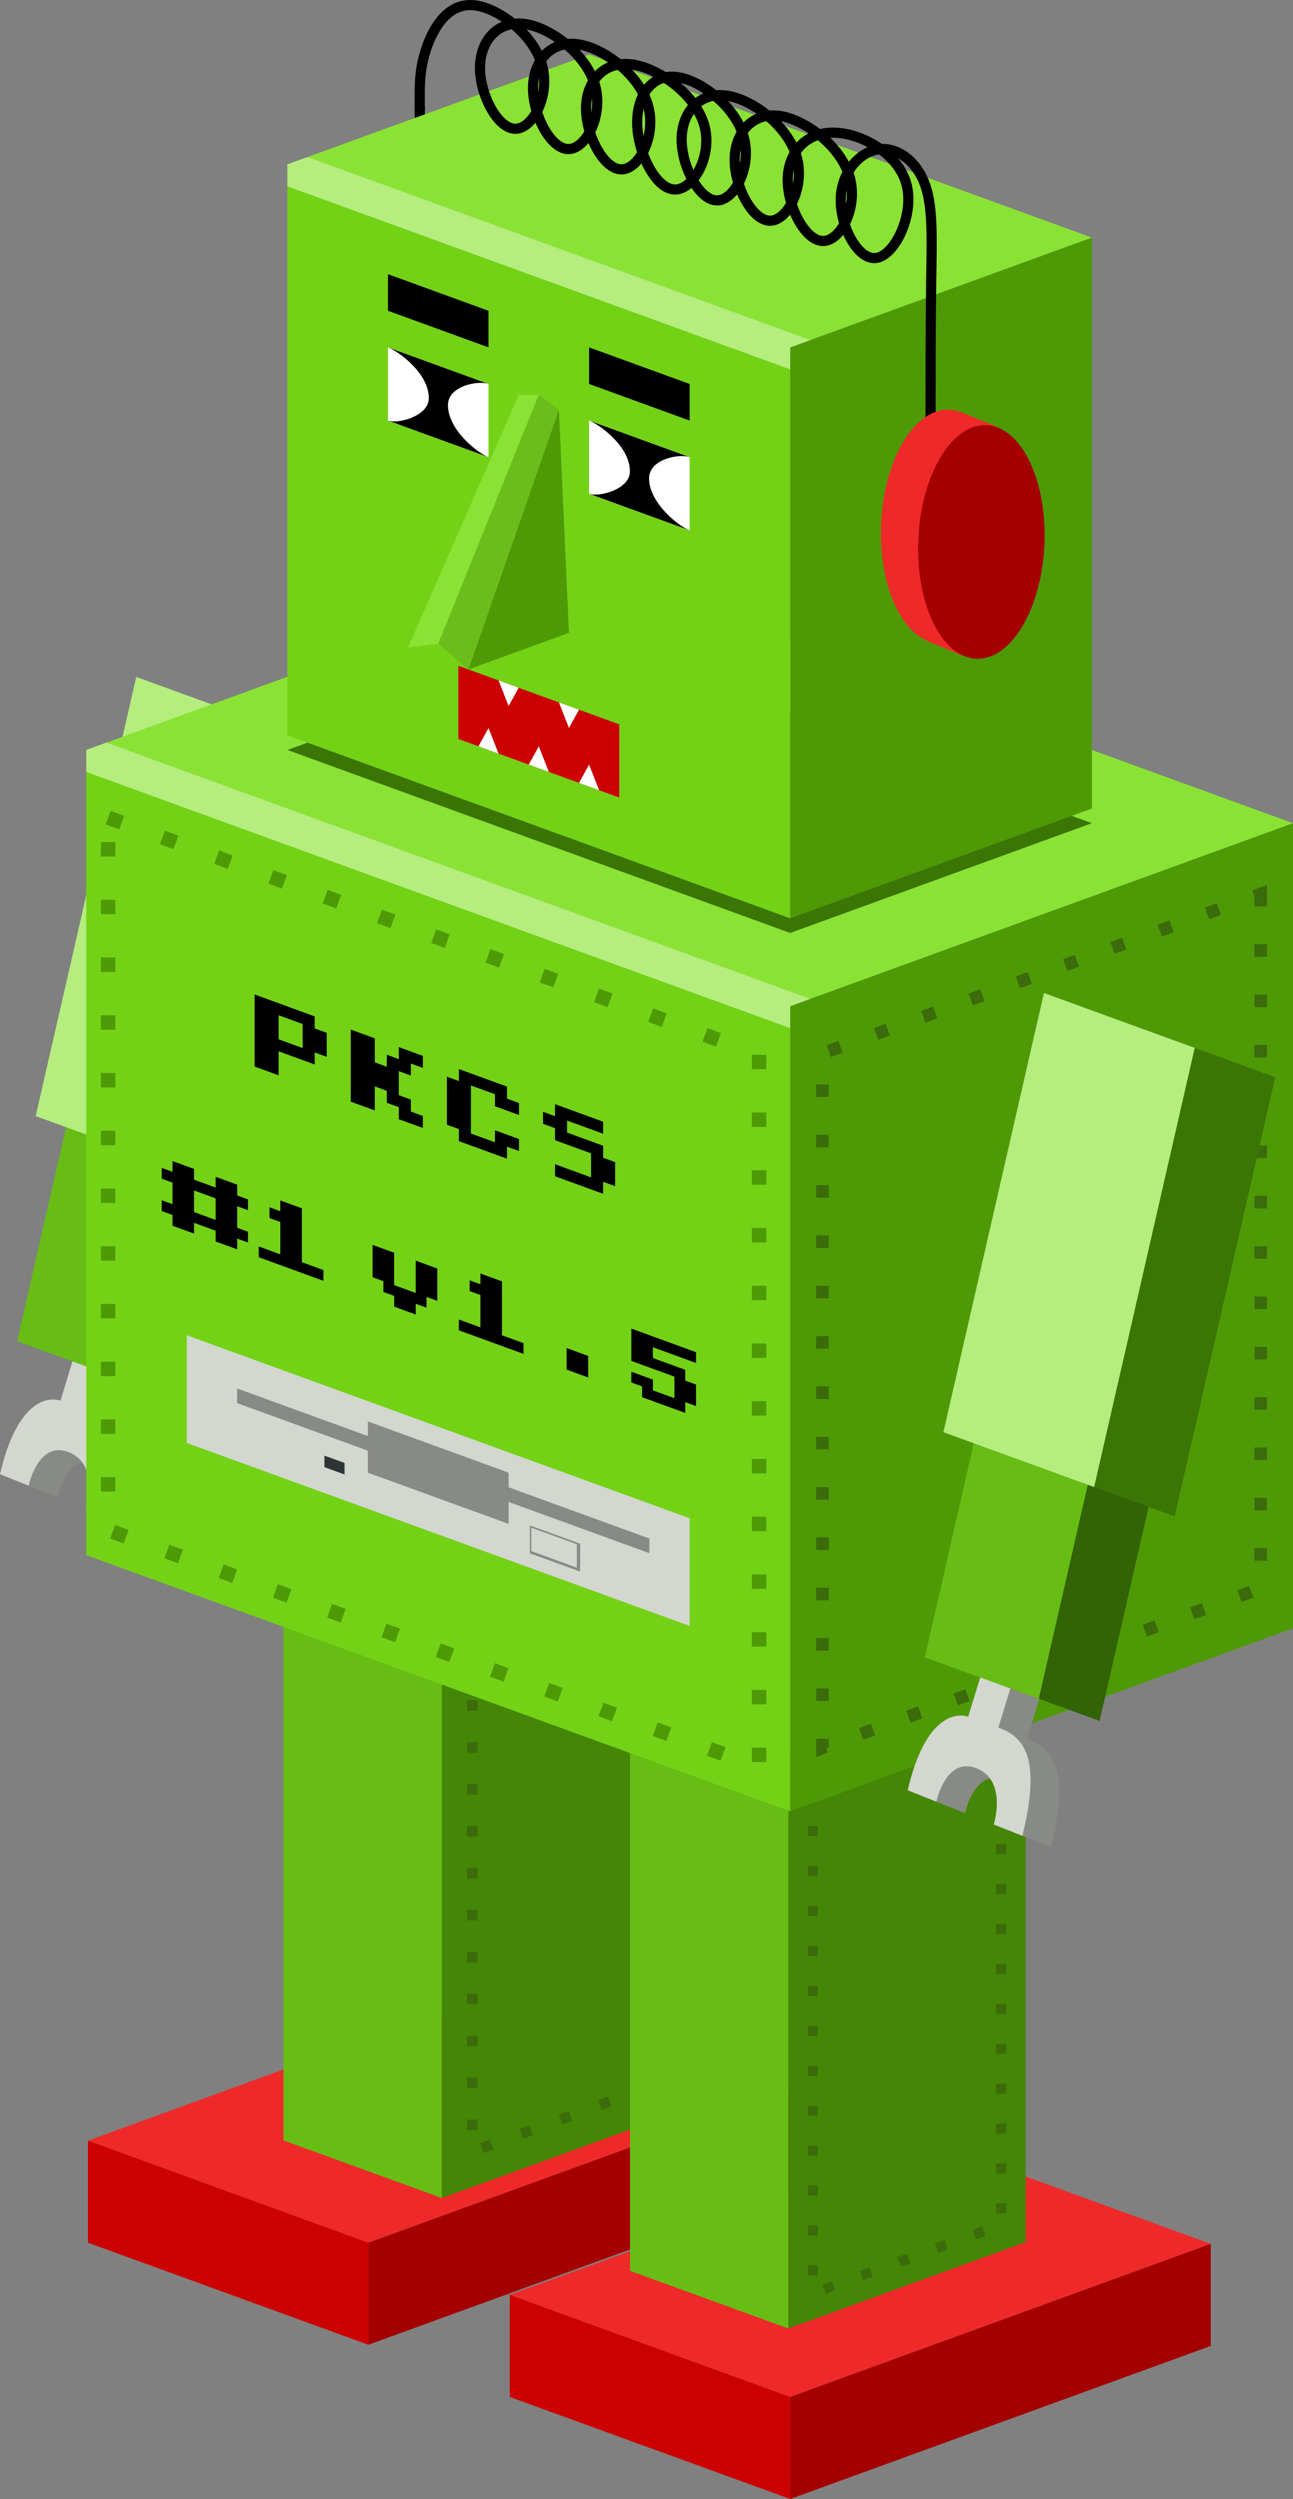
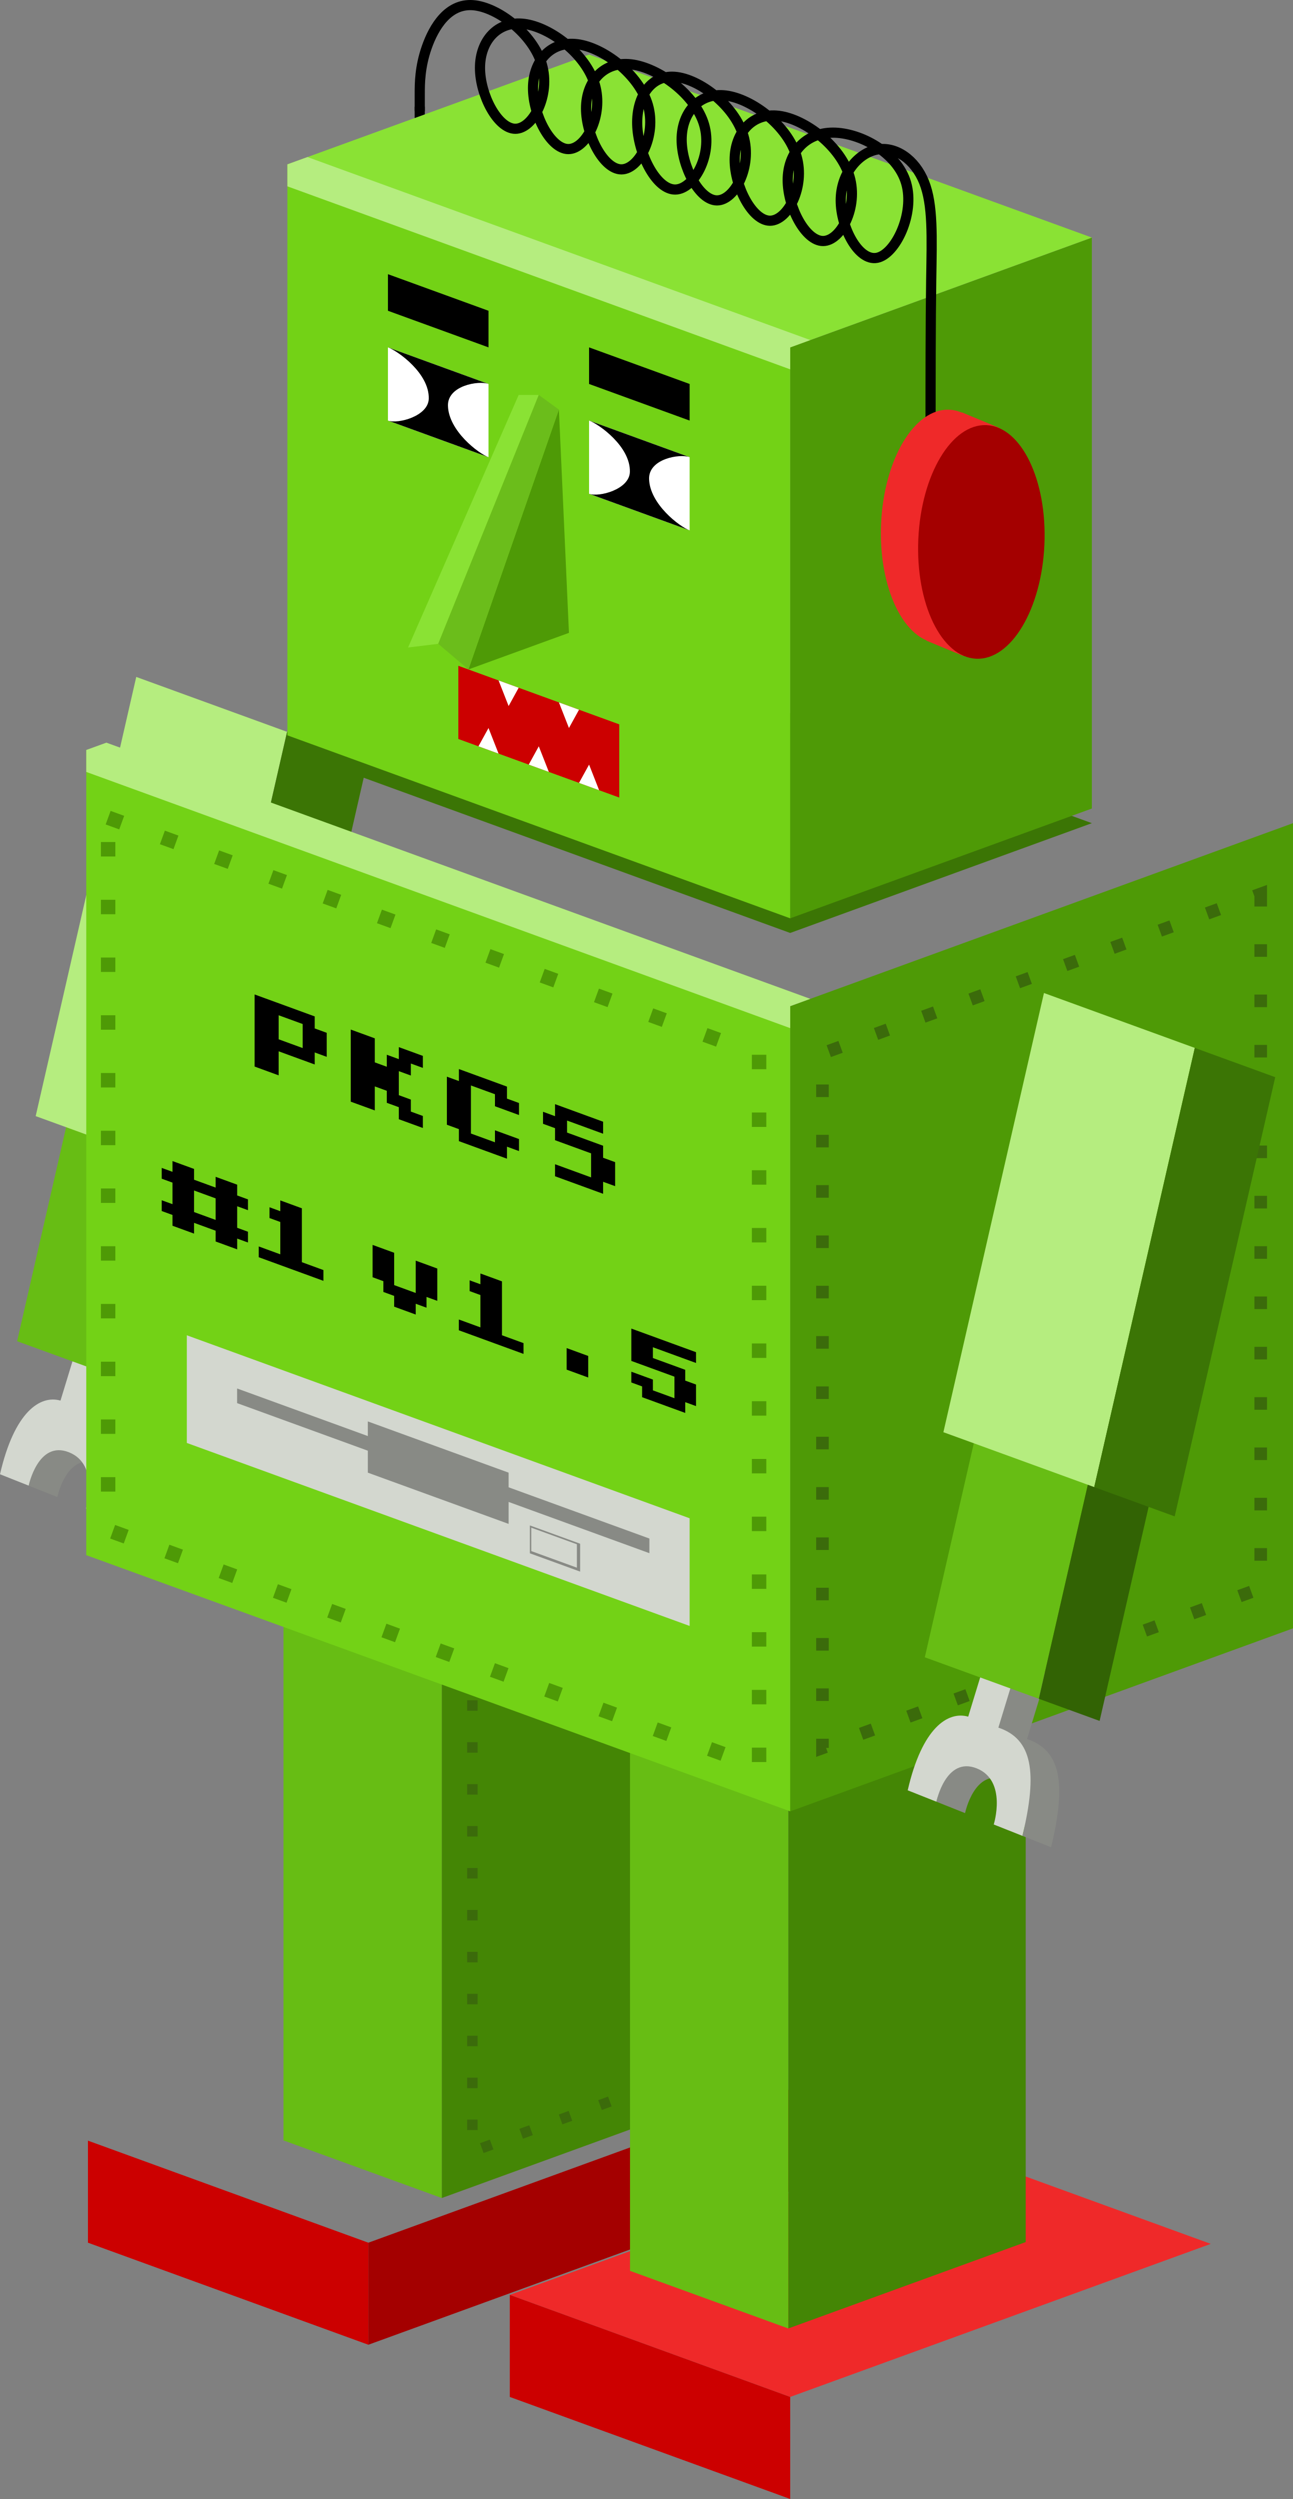
<svg xmlns="http://www.w3.org/2000/svg" xmlns:xlink="http://www.w3.org/1999/xlink" height="1290.319" viewBox="0 0 176.634 341.397" width="667.592">
  <rect x="0" y="0" width="176.634" height="341.397" fill="#808080" stroke="none" />
  <g transform="translate(278.858 182.626)">
-     <path d="M-171.086 102.846l-38.303-13.941-57.454 20.912 38.303 13.94z" fill="#ef2929" />
    <path d="M-171.086 102.846v13.941L-228.54 137.7v-13.941z" fill="#a40000" />
    <path d="M-228.54 123.758v13.941l-38.303-13.941v-13.941z" fill="#c00" />
    <path d="M-218.507 38.957l32.433-11.805v78.698l-32.433 11.805z" fill="#448605" />
    <path d="M-218.507 117.655l-21.623-7.87V31.087l21.623 7.87z" fill="#67bd14" />
    <path d="M-113.457 123.918l-38.303-13.941-57.455 20.911 38.303 13.941z" fill="#ef2929" />
-     <path d="M-113.457 123.918v13.94l-57.455 20.913v-13.942z" fill="#a40000" />
    <path d="M-170.912 144.83v13.94l-38.303-13.94v-13.942z" fill="#c00" />
    <path d="M-214.327 45.72l27.028-9.837v65.583l-27.028 9.838z" fill="none" stroke="#3b6b0b" stroke-dasharray="1.432 4.297" stroke-width="1.432" />
    <path d="M-171.171 56.777l32.433-11.805v78.699l-32.433 11.804z" fill="#448605" />
    <path d="M-171.171 135.475l-21.622-7.87V48.908l21.622 7.87z" fill="#67bd14" />
-     <path d="M-167.82 62.41l25.732-9.365v68.258l-25.732 9.366z" fill="none" stroke="#3b6b0b" stroke-dasharray="1.364 4.091" stroke-width="1.364" />
    <path d="M-259.808 2.77l-2.748 9c4.64 1.55 5.382 6.09 3.285 14.786L-263.19 25s1.882-5.995-2.334-7.67c-4.215-1.673-5.5 4.558-5.5 4.558l-3.918-1.555c1.962-8.545 5.492-10.855 8.264-10.063l2.748-9z" fill="#888a85" />
    <path d="M-263.725 1.214l-2.748 9c4.64 1.551 5.382 6.09 3.284 14.786l-3.917-1.556s1.881-5.995-2.334-7.669c-4.216-1.674-5.501 4.558-5.501 4.558l-3.917-1.556c1.962-8.545 5.491-10.855 8.264-10.063l2.747-9z" fill="#d3d7cf" />
    <path d="M-266.14-44.742l15.574 5.668-10.382 45.346L-276.52.604z" fill="#67bd14" />
    <path d="M-250.566-39.074l8.306 3.023-10.382 45.346-8.306-3.023z" fill="#326304" />
    <path d="M-260.246-90.148l20.606 7.5-13.738 60-20.606-7.5z" fill="#b5ed7f" />
    <path d="M-239.64-82.648l10.99 4-13.738 60-10.99-4z" fill="#3b7505" />
    <path d="M-102.225-70.17v110l-68.687 25v-110z" fill="#4e9a06" />
-     <path d="M-267.073-80.17l96.161 35 68.687-25-96.161-35z" fill="#8ae234" />
    <path d="M-239.599-80.17l68.687 25 41.212-15-68.686-25z" fill="#3b7505" />
    <path d="M-170.912-135.17l41.212-15v78l-41.212 15z" fill="#4e9a06" />
    <path d="M-170.912-135.17l-68.687-25v78l68.687 25z" fill="#73d216" />
    <path d="M-239.599-160.17l68.687 25 41.212-15-68.686-25z" fill="#8ae234" />
    <path d="M-267.073-80.17l96.161 35v110l-96.161-35z" fill="#73d216" />
    <path d="M-198.387-125.17l13.738 5v10l-13.738-5zm-27.474-10v10l13.737 5v-10z" fill="#fff" />
    <path id="a" d="M-225.861-135.17c1.373.5 5.673 3.56 5.575 7.023-.068 2.383-4.202 3.476-5.575 2.976l13.737 5c-1.374-.5-5.453-3.6-5.54-7.023-.07-2.754 4.166-3.477 5.54-2.977z" />
    <path d="M-225.861-145.17l13.737 5v5l-13.737-5zm27.474 10l13.738 5v5l-13.738-5z" />
    <path d="M-205.255-128.67h-2.748l-15.11 34.5 4.12-.5z" fill="#8ae234" />
    <path d="M-202.508-126.67l1.374 30.5-13.737 5z" fill="#4e9a06" />
    <path d="M-202.508-126.67l-2.747-2-13.738 34 4.122 3.5z" fill="#6bbd1b" />
    <path d="M-216.245-91.67l21.98 8v10l-21.98-8z" fill="#c00" />
    <path d="M-213.498-80.67l1.374-2.5 1.374 3.5zm13.738 5l1.374-2.5 1.373 3.5zm-6.869-2.5l1.374-2.5 1.374 3.5zm-4.121-11.5l1.374 3.5 1.373-2.5zm8.242 3l1.374 3.5 1.374-2.5z" fill="#fff" />
    <path d="M-236.851-161.17l-2.748 1 .001 3 68.686 25v-3l2.748-1zm-27.475 80l-2.747 1v3l96.161 35v-3l2.748-1z" fill="#b5ed7f" />
    <path d="M-106.635-60.505v94.877l-59.867 21.79v-94.877z" fill="none" stroke="#3b6b0b" stroke-dasharray="1.719 5.156" stroke-width="1.719" />
    <path d="M-135.808 45.949l-2.747 9c4.64 1.551 5.382 6.09 3.284 14.786l-3.917-1.556s1.881-5.995-2.334-7.669c-4.216-1.674-5.501 4.558-5.501 4.558l-3.918-1.556c1.962-8.545 5.492-10.855 8.265-10.063l2.747-9z" fill="#888a85" />
    <path d="M-139.725 44.393l-2.747 9c4.64 1.551 5.381 6.091 3.284 14.786l-3.918-1.555s1.882-5.996-2.334-7.67c-4.215-1.674-5.5 4.558-5.5 4.558l-3.918-1.556c1.962-8.545 5.492-10.855 8.264-10.063l2.748-9z" fill="#d3d7cf" />
    <path d="M-142.139-1.563l15.574 5.668-10.382 45.347-15.574-5.669z" fill="#67bd14" />
    <path d="M-126.565 4.105l8.306 3.023-10.383 45.347-8.305-3.023z" fill="#326304" />
    <path d="M-136.246-46.968l20.606 7.5-13.737 60-20.606-7.5z" fill="#b5ed7f" />
    <path d="M-115.64-39.468l10.99 4-13.737 60-10.99-4z" fill="#3b7505" />
    <path d="M-253.336-.208l68.687 25v14.709l-68.687-25z" fill="#d3d7cf" />
    <path d="M-228.609 13.56l-17.858-6.5v2l17.858 6.5v3l19.233 7v-3l19.23 7 .002-2-19.232-7v-2l-19.233-7z" fill="#888a85" />
-     <path d="M-234.538 16.233l2.748 1v1.576l-2.748-1z" fill="#2e3436" />
    <path d="M-206.474 25.768l6.868 2.5v3.809l-6.868-2.5z" fill="#888a85" />
    <path d="M-206.28 26.076l6.229 2.267v3.198l-6.228-2.267z" fill="#d3d7cf" />
    <path d="M-234.226-38.247l-1.641-.6v1.643l-4.925-1.799v3.284l-3.283-1.2v-9.849l8.208 2.997v1.642l1.641.6zm-3.283-1.198v-3.284l-3.283-1.198v3.283zm16.416 10.918l-3.283-1.199v-1.641l-1.642-.6v-1.641l-1.641-.6v3.283l-3.283-1.198v-9.85l3.283 1.199v3.283l1.641.6v-1.642l1.642.6v-1.642l3.283 1.198v1.642l-1.641-.6v1.642l-1.642-.6v3.284l1.642.6v1.64l1.641.6zm13.133 3.153l-1.642-.6v1.642l-6.566-2.397v-1.642l-1.642-.6v-6.565l1.642.599v-1.642l6.566 2.398v1.641l1.642.6v1.641l-3.283-1.198v-1.642l-3.284-1.199v6.567l3.284 1.198v-1.641l3.283 1.198zm13.133 4.794l-1.642-.599v1.642l-6.566-2.397v-1.642l4.924 1.798v-3.283l-4.924-1.798v-1.642l-1.642-.599v-1.642l1.642.6v-1.642l6.566 2.398v1.641l-4.925-1.798v1.642l4.925 1.798v1.641l1.642.6zm-50.158 7.699l-1.473-.538v1.473l-2.945-1.076v-1.472l-2.946-1.076v1.473l-2.945-1.075v-1.473l-1.473-.538v-1.472l1.473.537v-2.945l-1.473-.538v-1.473l1.473.538v-1.473l2.945 1.076v1.473l2.946 1.075v-1.473l2.945 1.076v1.472l1.473.538v1.473l-1.473-.538v2.945l1.473.538zm-4.418-3.086v-2.945l-2.946-1.076v2.946zm14.727 8.322l-8.836-3.226v-1.472l2.945 1.075v-4.418l-1.473-.538v-1.473l1.473.538v-1.473l2.945 1.076v7.363l2.946 1.076zm15.554 2.734l-1.473-.538v1.473l-1.473-.538v1.473l-2.945-1.076v-1.472l-1.473-.538V-7.6l-1.472-.537v-4.418l2.945 1.075v4.418l2.945 1.075v-4.418l2.946 1.076zm11.782 7.247l-8.837-3.226v-1.473l2.946 1.075v-4.418l-1.473-.538v-1.472l1.473.537V-8.65l2.945 1.075v7.364l2.945 1.075zm8.836 3.226l-2.946-1.076V1.541l2.946 1.075zm14.727 3.904l-1.473-.538v1.473l-5.89-2.15V6.777l-1.474-.538V4.767l2.946 1.076v1.472l2.945 1.076V5.445l-5.89-2.15v-4.419l8.836 3.226v1.473l-5.891-2.15v1.472l4.418 1.613v1.473l1.473.538z" />
    <use height="100%" transform="translate(27.475 10)" width="100%" xlink:href="#a" />
    <path d="M-151.736-123.697c0-7.398 0-14.796.089-20.685s.264-10.268-.976-13.368-3.898-4.921-6.434-4.445-4.951 3.25-4.951 6.948c0 3.699 2.414 8.321 4.95 7.845s5.194-6.052 3.987-10.212-6.28-6.906-10.023-6.892c-3.744.014-6.158 2.787-6.158 6.486 0 3.698 2.414 8.32 4.829 8.32 2.415 0 4.83-4.622 3.622-8.782-1.207-4.16-6.037-7.859-9.659-8.321s-6.037 2.31-6.037 6.01c0 3.698 2.415 8.32 4.83 8.32 2.414 0 4.83-4.623 3.622-8.783-1.207-4.16-6.037-7.858-9.66-8.32s-6.036 2.31-6.036 6.009c0 3.698 2.414 8.32 4.83 8.32s4.829-4.623 3.622-8.783c-1.208-4.16-6.037-7.858-9.421-8.103-3.384-.244-5.322 2.966-5.084 6.882s2.653 8.539 5.176 8.518c2.524-.02 5.157-4.685 3.95-8.845-1.208-4.16-6.256-7.817-9.986-8.259-3.731-.442-6.146 2.332-6.146 6.03 0 3.699 2.414 8.321 4.83 8.321 2.414 0 4.829-4.623 3.622-8.783-1.208-4.16-6.038-7.858-9.66-8.32s-6.036 2.31-6.036 6.009c0 3.698 2.414 8.32 4.829 8.32s4.83-4.622 3.622-8.783c-1.207-4.16-6.037-7.858-9.659-8.32s-6.037 2.31-6.037 6.01c0 3.698 2.415 8.32 4.83 8.32s4.83-4.623 3.622-8.783c-1.207-4.16-6.037-7.859-9.42-8.103-3.385-.244-5.323 2.965-6.292 5.714-.97 2.749-.97 5.036-.97 6.4v2.248" fill="none" stroke="#000" stroke-linecap="round" stroke-linejoin="round" stroke-width="1.389" />
    <g transform="rotate(2.516 -801.226 954.133) scale(1.255)">
      <g fill="#ef2929">
        <ellipse cx="-157.174" cy="-110.171" rx="6.869" ry="12.727" />
        <path d="M-155.8-122.67l4.12 1.5v2l-4.12-1.5zm-2.748 25l4.121 1.5v-1l-4.121-1.5z" />
      </g>
      <ellipse cx="-153.053" cy="-108.671" fill="#a40000" rx="6.869" ry="12.727" />
    </g>
    <path d="M-264.086-70.92l88.926 32.367v97.329l-88.926-32.367z" fill="none" stroke="#4e9a06" stroke-dasharray="1.972 5.916" stroke-width="1.972" />
    <path d="M-222.214-168.043v1.546l1.386-.505v-1.063l-1.386.022z" />
  </g>
</svg>